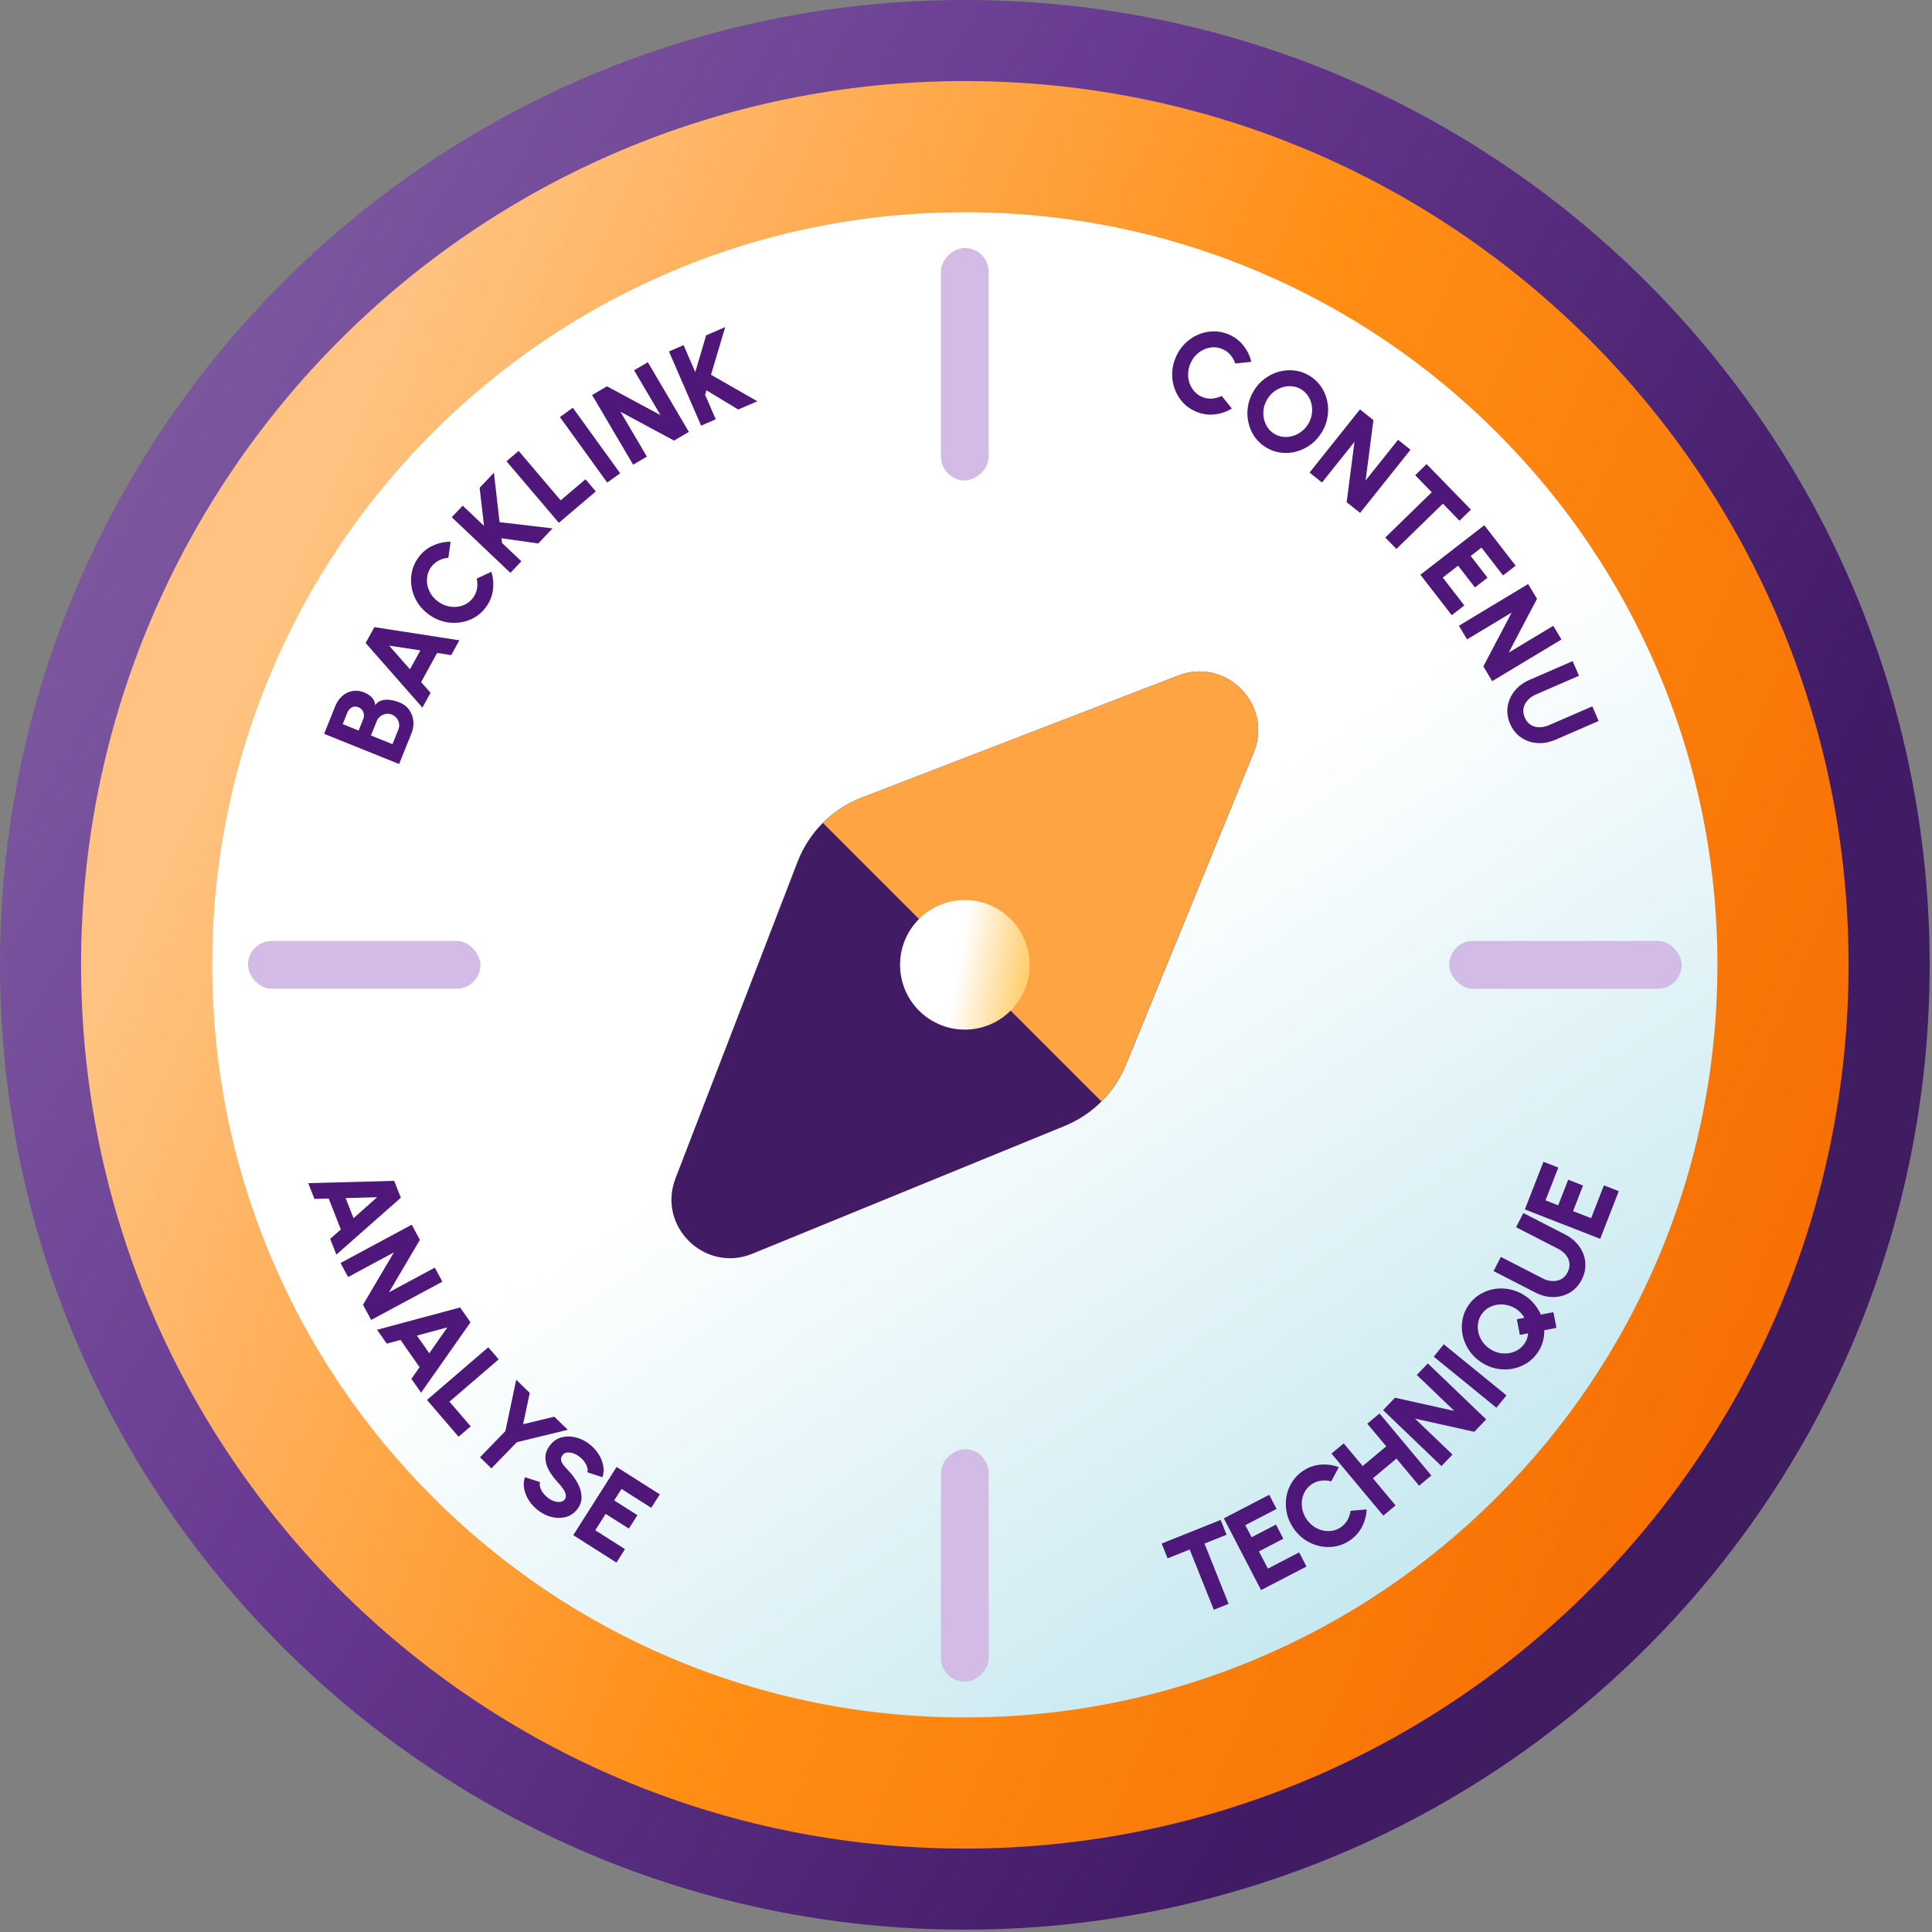
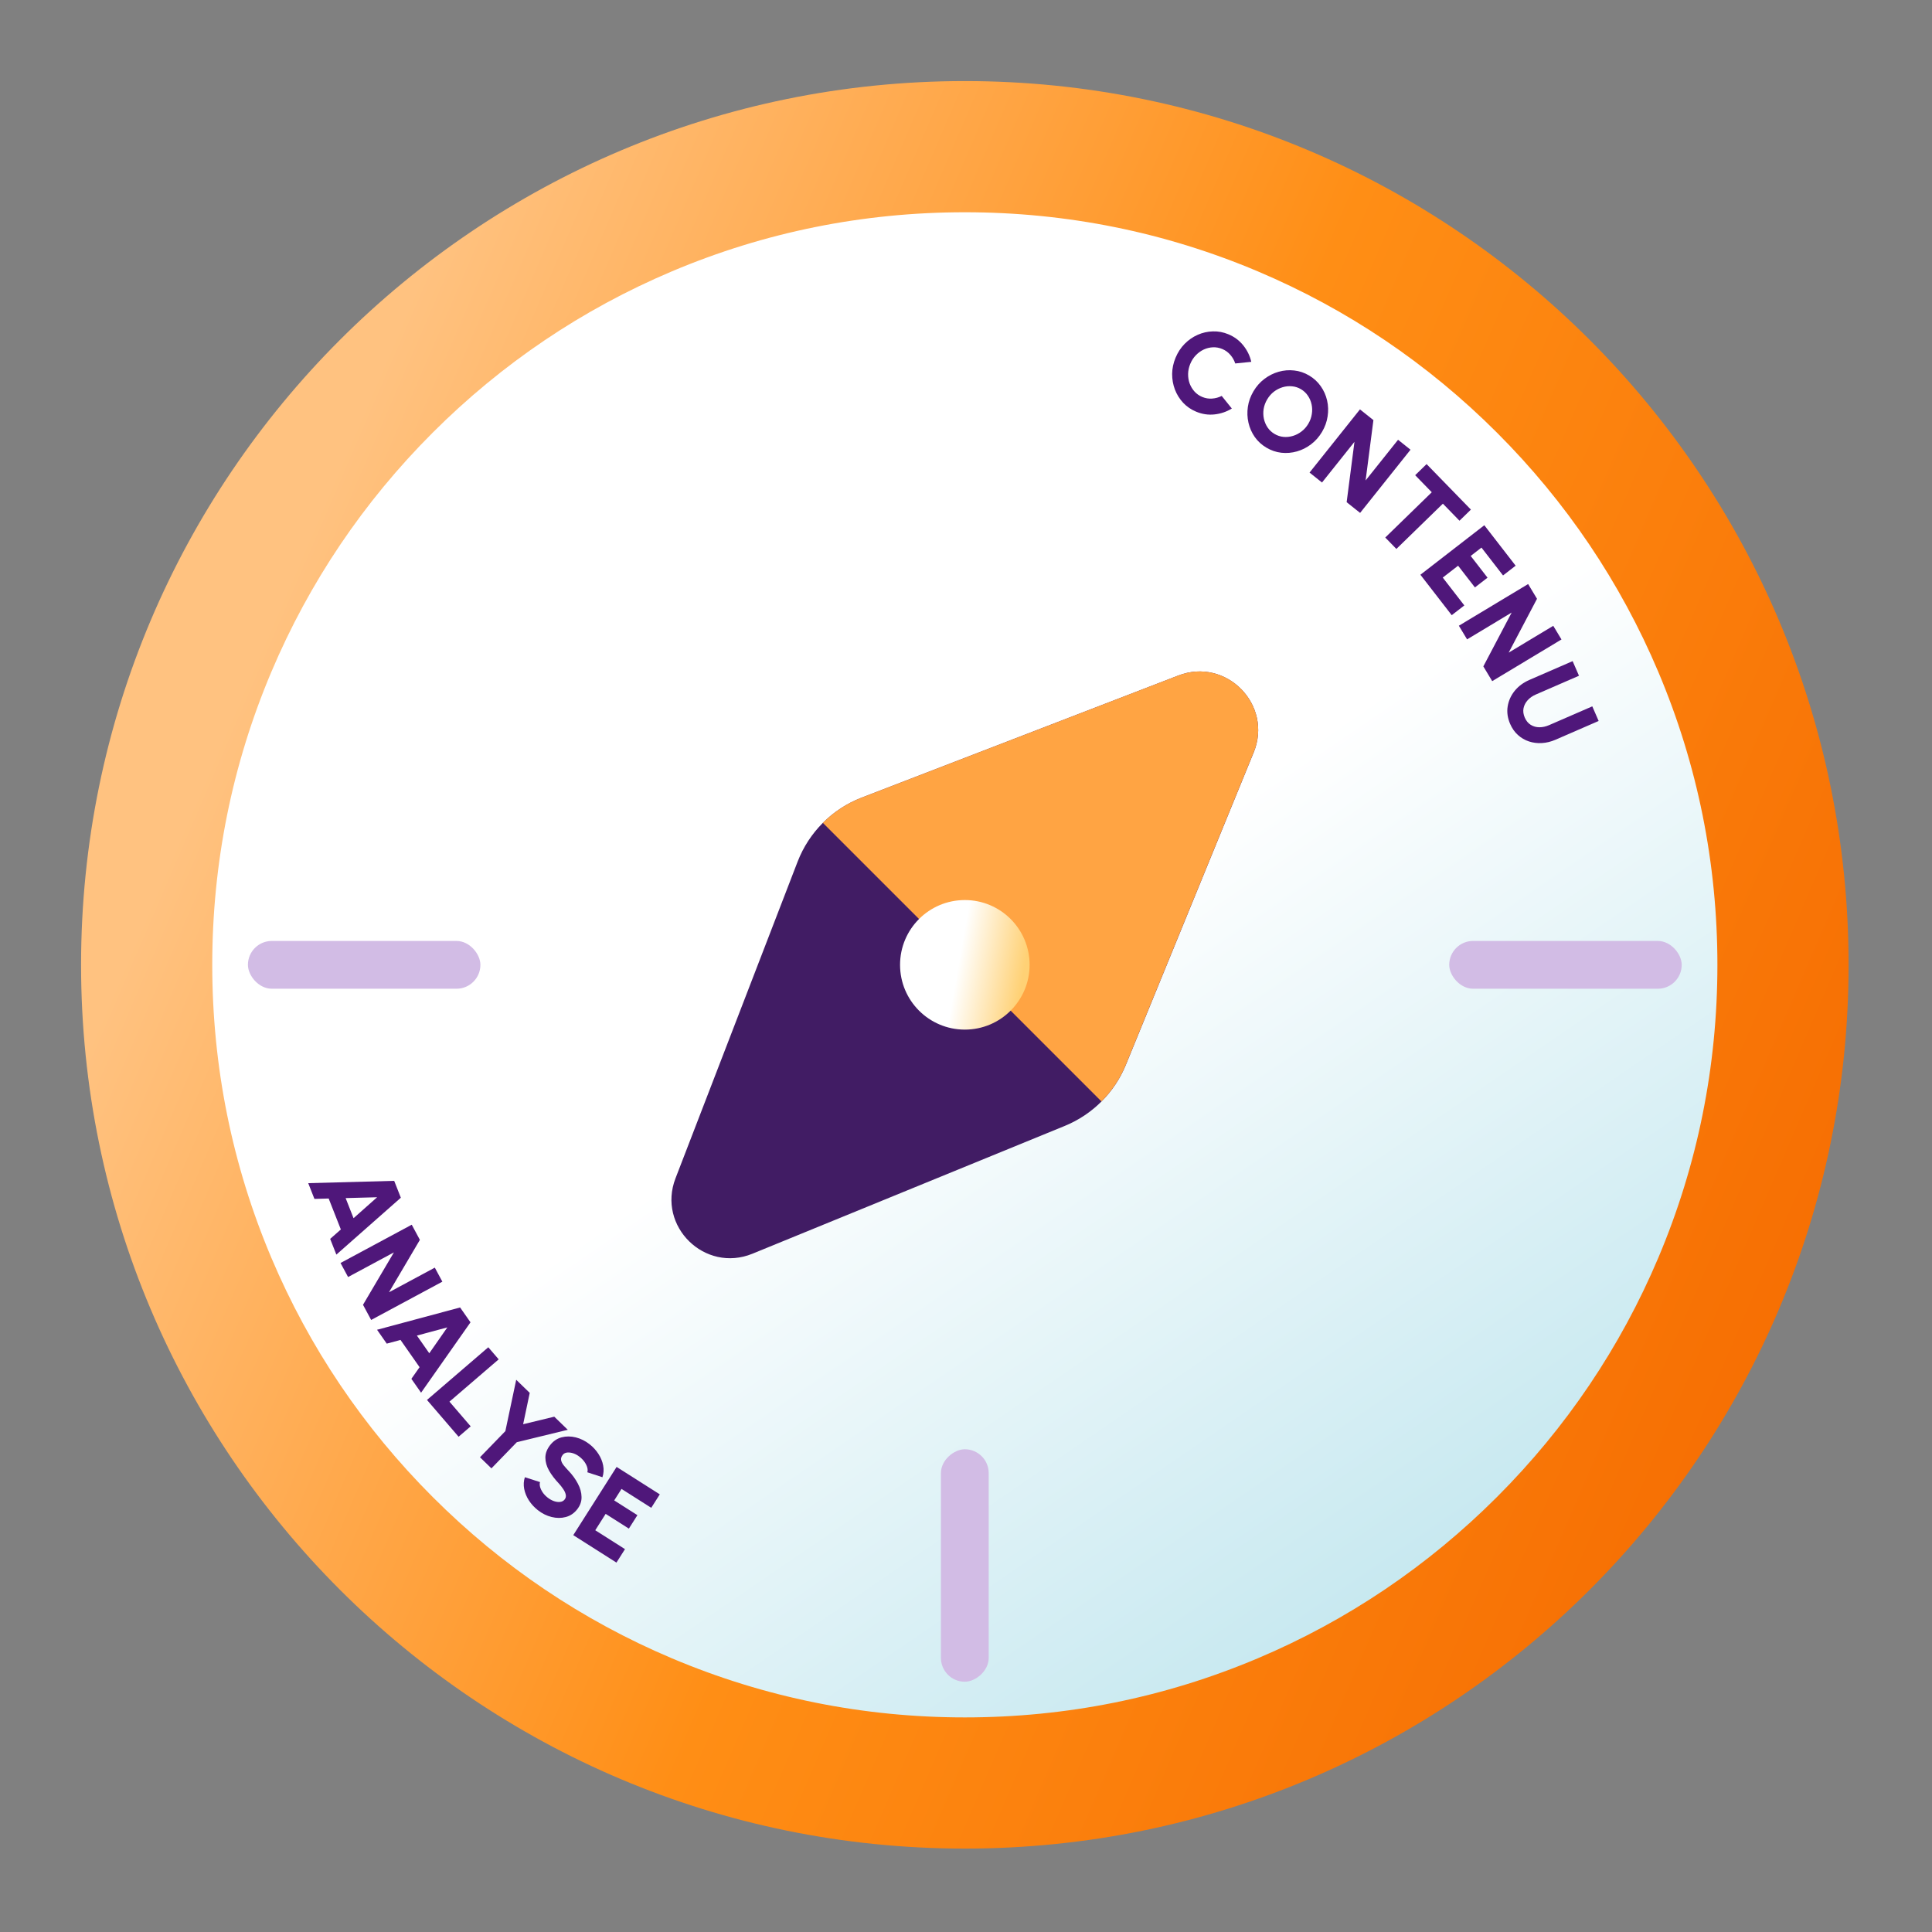
<svg xmlns="http://www.w3.org/2000/svg" width="803" height="803" viewBox="0 0 803 803" fill="none">
  <rect x="0" y="0" width="803" height="803" fill="#808080" stroke="none" />
  <path d="M401.014 81.523C224.566 81.523 81.524 224.566 81.524 401.013C81.524 577.461 224.566 720.503 401.014 720.503C577.461 720.503 720.503 577.461 720.503 401.013C720.503 224.566 577.461 81.523 401.014 81.523Z" fill="url(#paint0_linear_452_259)" />
-   <path d="M401.014 0C179.542 0 0 179.542 0 401.014C0 622.485 179.542 802.027 401.014 802.027C622.485 802.027 802.027 622.485 802.027 401.014C802.027 179.542 622.485 0 401.014 0ZM742.502 401.014C742.502 447.136 733.48 491.845 715.695 533.915C698.5 574.573 673.86 611.108 642.484 642.484C611.108 673.86 574.573 698.5 533.915 715.695C491.845 733.48 447.136 742.502 401.014 742.502C354.892 742.502 310.183 733.48 268.112 715.695C227.455 698.5 190.92 673.86 159.543 642.484C128.167 611.108 103.528 574.573 86.332 533.915C68.547 491.845 59.526 447.136 59.526 401.014C59.526 354.891 68.547 310.183 86.332 268.112C103.528 227.455 128.167 190.92 159.543 159.543C190.92 128.167 227.455 103.528 268.112 86.332C310.183 68.547 354.892 59.526 401.014 59.526C447.136 59.526 491.845 68.547 533.915 86.332C574.573 103.528 611.108 128.167 642.484 159.543C673.86 190.92 698.5 227.455 715.695 268.112C733.48 310.183 742.502 354.891 742.502 401.014Z" fill="url(#paint1_linear_452_259)" />
  <path d="M401.014 33.696C198.152 33.696 33.696 198.152 33.696 401.014C33.696 603.876 198.152 768.332 401.014 768.332C603.876 768.332 768.331 603.876 768.331 401.014C768.331 198.152 603.876 33.696 401.014 33.696ZM713.808 401.014C713.808 443.261 705.544 484.213 689.254 522.748C673.503 559.989 650.934 593.454 622.194 622.194C593.454 650.934 559.989 673.503 522.748 689.254C484.213 705.544 443.26 713.808 401.014 713.808C358.767 713.808 317.815 705.544 279.279 689.254C242.038 673.503 208.573 650.934 179.833 622.194C151.094 593.454 128.525 559.989 112.774 522.748C96.484 484.213 88.22 443.261 88.22 401.014C88.22 358.767 96.484 317.815 112.774 279.28C128.525 242.039 151.094 208.573 179.833 179.834C208.573 151.094 242.038 128.525 279.279 112.774C317.815 96.484 358.767 88.22 401.014 88.22C443.26 88.22 484.213 96.484 522.748 112.774C559.989 128.525 593.454 151.094 622.194 179.834C650.934 208.573 673.503 242.039 689.254 279.28C705.544 317.815 713.808 358.767 713.808 401.014Z" fill="url(#paint2_linear_452_259)" />
  <path d="M489.741 280.768L358.122 331.525C345.892 336.245 336.234 345.904 331.513 358.134L280.756 489.753C273.07 509.696 292.946 529.177 312.739 521.083L442.562 467.959C454.085 463.239 463.227 454.097 467.948 442.574L521.071 312.751C529.166 292.971 509.685 273.082 489.741 280.768Z" fill="#411C64" />
  <path d="M521.071 312.736C529.166 292.956 509.685 273.067 489.741 280.753L358.122 331.51C352.001 333.863 346.532 337.469 342.002 341.999L457.799 457.796C462.111 453.483 465.581 448.314 467.934 442.546L521.058 312.723L521.071 312.736Z" fill="#FFA443" />
  <path d="M401.014 427.937C386.141 427.937 374.091 415.887 374.091 401.014C374.091 386.141 386.141 374.091 401.014 374.091C415.887 374.091 427.937 386.141 427.937 401.014C427.937 415.887 415.887 427.937 401.014 427.937Z" fill="url(#paint3_linear_452_259)" />
  <path d="M497.149 171.103C495.051 170.23 493.252 168.995 491.75 167.399C490.255 165.788 489.113 163.952 488.325 161.89C487.552 159.835 487.169 157.674 487.178 155.407C487.207 153.131 487.683 150.885 488.606 148.67C489.535 146.44 490.793 144.52 492.382 142.911C493.992 141.294 495.795 140.043 497.793 139.159C499.811 138.267 501.916 137.791 504.106 137.733C506.303 137.66 508.45 138.061 510.548 138.934C513.059 139.98 515.127 141.526 516.753 143.573C518.385 145.604 519.493 147.877 520.075 150.39L513.398 151.067C512.977 149.747 512.303 148.557 511.376 147.495C510.455 146.418 509.33 145.603 508.001 145.049C506.745 144.526 505.456 144.292 504.133 144.348C502.81 144.403 501.537 144.714 500.313 145.279C499.105 145.85 498.015 146.635 497.044 147.635C496.073 148.634 495.299 149.828 494.72 151.217C494.148 152.59 493.846 153.981 493.814 155.389C493.789 156.782 493.999 158.109 494.445 159.369C494.911 160.621 495.588 161.743 496.474 162.737C497.366 163.715 498.44 164.466 499.696 164.988C501.04 165.548 502.411 165.773 503.809 165.662C505.222 165.557 506.545 165.189 507.778 164.559L511.992 169.798C509.804 171.14 507.41 171.954 504.812 172.241C502.214 172.528 499.66 172.149 497.149 171.103ZM526.353 186.055C524.398 184.897 522.788 183.423 521.524 181.633C520.268 179.829 519.393 177.852 518.901 175.7C518.409 173.549 518.325 171.352 518.649 169.108C518.982 166.85 519.76 164.689 520.983 162.624C522.206 160.559 523.723 158.845 525.535 157.482C527.355 156.105 529.326 155.115 531.449 154.513C533.572 153.911 535.723 153.734 537.9 153.983C540.086 154.217 542.156 154.913 544.111 156.071C546.079 157.237 547.692 158.722 548.948 160.526C550.212 162.316 551.09 164.287 551.583 166.438C552.075 168.589 552.148 170.789 551.802 173.039C551.477 175.282 550.703 177.437 549.48 179.502C548.257 181.567 546.736 183.288 544.916 184.665C543.118 186.036 541.158 187.023 539.035 187.625C536.912 188.227 534.757 188.411 532.572 188.176C530.394 187.928 528.321 187.221 526.353 186.055ZM529.728 180.355C530.898 181.048 532.142 181.46 533.46 181.59C534.786 181.705 536.094 181.569 537.384 181.18C538.675 180.791 539.87 180.17 540.971 179.316C542.086 178.47 543.022 177.407 543.781 176.126C544.539 174.846 545.021 173.514 545.227 172.13C545.455 170.74 545.426 169.393 545.138 168.088C544.859 166.77 544.346 165.564 543.599 164.471C542.86 163.364 541.905 162.463 540.735 161.77C539.565 161.077 538.317 160.673 536.991 160.557C535.673 160.427 534.369 160.557 533.079 160.946C531.789 161.334 530.586 161.952 529.471 162.798C528.37 163.652 527.441 164.719 526.683 166C525.924 167.28 525.431 168.615 525.203 170.005C524.997 171.389 525.033 172.74 525.313 174.058C525.6 175.363 526.113 176.569 526.852 177.676C527.599 178.769 528.558 179.662 529.728 180.355ZM544.29 196.416L565.245 170.151L570.835 174.611L567.593 199.687L581.079 182.784L586.257 186.915L565.302 213.18L559.711 208.72L562.954 183.644L549.468 200.547L544.29 196.416ZM611.353 211.807L606.606 216.427L599.709 209.342L580.379 228.159L575.759 223.413L595.088 204.596L588.191 197.511L592.937 192.89L611.353 211.807ZM590.362 238.879L616.927 218.306L629.947 235.117L624.71 239.173L615.746 227.599L611.268 231.067L618.263 240.099L613.026 244.155L606.031 235.123L599.655 240.06L608.619 251.635L603.382 255.691L590.362 238.879ZM606.349 260.072L635.139 242.749L638.827 248.877L627.054 271.254L645.583 260.106L648.998 265.781L620.208 283.104L616.521 276.976L628.293 254.599L609.765 265.748L606.349 260.072ZM627.664 300.887C626.593 298.422 626.25 295.989 626.637 293.588C627.03 291.201 628.01 289.04 629.575 287.103C631.162 285.174 633.195 283.671 635.675 282.593L653.636 274.786L656.277 280.861L638.316 288.668C636.981 289.249 635.864 290.031 634.965 291.014C634.067 291.998 633.488 293.113 633.227 294.361C632.982 295.601 633.152 296.897 633.739 298.247C634.332 299.611 635.163 300.62 636.232 301.272C637.306 301.939 638.507 302.272 639.832 302.271C641.158 302.271 642.496 301.977 643.846 301.39L661.807 293.583L664.447 299.658L646.487 307.465C644.623 308.275 642.746 308.733 640.856 308.84C638.987 308.954 637.196 308.729 635.485 308.165C633.775 307.6 632.243 306.704 630.89 305.478C629.543 304.267 628.468 302.736 627.664 300.887Z" fill="#4F177A" />
-   <path d="M165.882 317.55L134.711 305.006L139.379 293.406C140.054 291.729 141.015 290.348 142.263 289.263C143.495 288.172 144.908 287.491 146.501 287.218C148.1 286.93 149.76 287.132 151.482 287.825C152.18 288.106 152.861 288.492 153.525 288.984C154.196 289.461 154.753 290.047 155.197 290.743C155.647 291.425 155.883 292.209 155.905 293.098C156.537 292.214 157.299 291.606 158.191 291.275C159.068 290.939 159.993 290.784 160.964 290.813C161.921 290.836 162.858 290.972 163.775 291.22C164.693 291.469 165.508 291.736 166.22 292.023C167.823 292.668 169.103 293.666 170.06 295.017C171.017 296.368 171.59 297.901 171.78 299.616C171.975 301.316 171.733 303.012 171.052 304.704L165.882 317.55ZM163.122 309.3L165.56 303.244C165.888 302.427 165.994 301.608 165.877 300.784C165.745 299.955 165.418 299.203 164.896 298.527C164.36 297.846 163.654 297.329 162.778 296.976C162.036 296.678 161.251 296.594 160.421 296.726C159.592 296.858 158.835 297.174 158.151 297.675C157.452 298.17 156.938 298.825 156.609 299.642L154.172 305.698L163.122 309.3ZM149.051 303.637L150.96 298.895C151.354 297.915 151.372 296.948 151.015 295.993C150.657 295.039 149.974 294.359 148.964 293.952C147.925 293.534 146.998 293.566 146.183 294.049C145.353 294.526 144.741 295.254 144.347 296.233L142.438 300.976L149.051 303.637ZM151.974 267.255L155.601 260.65L190.922 266.132L187.538 272.296L181.687 271.384L175.034 283.502L178.945 287.948L175.561 294.113L151.974 267.255ZM170.394 278.189L174.714 270.321L161.75 268.351L170.394 278.189ZM201.956 252.375C200.61 254.204 198.983 255.659 197.075 256.739C195.155 257.809 193.101 258.482 190.911 258.758C188.731 259.02 186.541 258.878 184.34 258.332C182.137 257.763 180.069 256.767 178.136 255.344C176.19 253.912 174.624 252.233 173.439 250.308C172.25 248.36 171.464 246.311 171.08 244.161C170.692 241.988 170.73 239.831 171.194 237.689C171.645 235.538 172.544 233.547 173.891 231.718C175.503 229.527 177.497 227.885 179.871 226.792C182.232 225.689 184.703 225.153 187.282 225.184L186.353 231.831C184.972 231.927 183.655 232.299 182.403 232.947C181.138 233.585 180.079 234.484 179.226 235.644C178.42 236.739 177.886 237.936 177.626 239.235C177.366 240.533 177.365 241.844 177.623 243.166C177.891 244.476 178.395 245.721 179.135 246.901C179.875 248.082 180.851 249.118 182.062 250.01C183.261 250.892 184.54 251.515 185.9 251.881C187.247 252.237 188.586 252.348 189.916 252.214C191.243 252.058 192.494 251.668 193.669 251.043C194.831 250.408 195.815 249.543 196.622 248.448C197.485 247.275 198.028 245.997 198.253 244.612C198.487 243.215 198.444 241.843 198.125 240.495L204.214 237.647C204.998 240.091 205.221 242.609 204.882 245.201C204.544 247.793 203.569 250.184 201.956 252.375ZM229.657 219.608L223.713 225.878L208.428 223.724L208.649 225.653L216.696 233.281L212.139 238.089L187.754 214.974L192.311 210.166L201.177 218.57L199.344 202.746L205.288 196.475L207.637 217.022L229.657 219.608ZM232.27 217.302L210.514 191.696L215.562 187.407L233.029 207.965L243.344 199.2L247.633 204.248L232.27 217.302ZM252.382 200.585L232.712 173.345L238.082 169.467L257.752 196.708L252.382 200.585ZM263.154 193.137L246.099 164.188L252.261 160.557L274.527 172.536L263.551 153.905L269.258 150.543L286.314 179.492L280.152 183.123L257.885 171.144L268.861 189.775L263.154 193.137ZM314.765 166.773L306.839 170.211L293.622 162.235L293.069 164.097L297.481 174.269L291.403 176.905L278.035 146.078L284.113 143.443L288.973 154.651L293.492 139.375L301.419 135.938L295.523 155.76L314.765 166.773Z" fill="#4F177A" />
  <path d="M163.84 490.796L166.601 497.808L139.802 521.46L137.226 514.916L141.668 511.001L136.605 498.138L130.686 498.301L128.11 491.758L163.84 490.796ZM143.657 497.967L146.944 506.319L156.748 497.611L143.657 497.967ZM141.536 524.938L171.13 509.027L174.517 515.327L161.677 537.108L180.722 526.868L183.859 532.702L154.265 548.614L150.878 542.314L163.719 520.533L144.673 530.773L141.536 524.938ZM191.234 543.424L195.554 549.599L175.011 578.849L170.98 573.087L174.387 568.244L166.463 556.916L160.745 558.456L156.714 552.694L191.234 543.424ZM173.28 555.106L178.425 562.461L185.927 551.706L173.28 555.106ZM177.468 581.863L202.951 559.964L207.269 564.988L186.809 582.57L195.631 592.836L190.608 597.153L177.468 581.863ZM230.371 588.818L235.987 594.265L214.8 599.427L204.257 610.298L199.502 605.686L210.045 594.815L214.555 573.479L220.172 578.926L217.435 591.952L230.371 588.818ZM223.55 627.671C222.065 626.506 220.825 625.157 219.83 623.625C218.849 622.102 218.194 620.501 217.865 618.82C217.549 617.148 217.645 615.536 218.152 613.981L224.465 616.005C224.281 616.551 224.279 617.201 224.461 617.954C224.653 618.694 225.014 619.466 225.544 620.268C226.084 621.057 226.782 621.788 227.638 622.459C228.457 623.101 229.318 623.584 230.223 623.907C231.151 624.228 232.008 624.341 232.794 624.246C233.593 624.161 234.225 623.823 234.689 623.231C235.153 622.639 235.305 621.966 235.145 621.21C234.986 620.455 234.63 619.677 234.077 618.878C233.535 618.066 232.929 617.296 232.26 616.567C230.576 614.799 229.221 613.014 228.194 611.213C227.189 609.408 226.682 607.617 226.673 605.841C226.673 604.052 227.34 602.307 228.673 600.608C229.957 598.971 231.537 597.903 233.414 597.402C235.303 596.912 237.27 596.919 239.314 597.424C241.371 597.939 243.28 598.888 245.043 600.271C246.503 601.416 247.73 602.755 248.725 604.287C249.719 605.82 250.374 607.421 250.69 609.093C251.018 610.774 250.919 612.404 250.392 613.983L244.109 611.922C244.293 611.375 244.29 610.732 244.098 609.992C243.906 609.251 243.54 608.486 243 607.697C242.46 606.908 241.768 606.182 240.925 605.52C240.129 604.876 239.267 604.393 238.34 604.072C237.424 603.761 236.561 603.643 235.75 603.718C234.951 603.803 234.329 604.129 233.885 604.696C233.302 605.439 233.077 606.167 233.209 606.88C233.353 607.603 233.72 608.328 234.309 609.055C234.898 609.781 235.578 610.548 236.348 611.355C237.928 613.022 239.207 614.788 240.184 616.653C241.172 618.505 241.679 620.347 241.707 622.178C241.757 624.007 241.155 625.721 239.901 627.319C238.617 628.956 237.037 630.024 235.16 630.525C233.283 631.025 231.323 631.023 229.279 630.517C227.235 630.012 225.325 629.063 223.55 627.671ZM238.266 638.058L256.284 609.698L274.232 621.101L270.68 626.692L258.323 618.841L255.285 623.622L264.928 629.748L261.376 635.339L251.733 629.213L247.409 636.019L259.766 643.87L256.214 649.461L238.266 638.058Z" fill="#4F177A" />
-   <path d="M507.338 631.735L509.8 637.885L500.62 641.56L510.645 666.603L504.496 669.065L494.47 644.021L485.29 647.696L482.829 641.547L507.338 631.735ZM524.145 660.895L508.661 631.076L527.532 621.277L530.585 627.155L517.592 633.902L520.202 638.929L530.341 633.664L533.393 639.543L523.255 644.807L526.971 651.964L539.964 645.218L543.016 651.096L524.145 660.895ZM560.815 640.396C558.918 641.647 556.889 642.449 554.726 642.802C552.554 643.141 550.393 643.062 548.244 642.563C546.107 642.055 544.101 641.164 542.226 639.89C540.355 638.594 538.759 636.944 537.438 634.941C536.108 632.924 535.22 630.807 534.774 628.59C534.333 626.351 534.304 624.157 534.687 622.007C535.075 619.834 535.857 617.823 537.034 615.974C538.201 614.112 539.733 612.555 541.63 611.304C543.901 609.807 546.339 608.956 548.945 608.751C551.542 608.534 554.045 608.886 556.455 609.807L553.283 615.722C551.954 615.334 550.59 615.228 549.191 615.403C547.784 615.564 546.479 616.041 545.277 616.834C544.141 617.583 543.227 618.521 542.533 619.649C541.84 620.778 541.386 622.007 541.17 623.337C540.969 624.658 541.011 626.001 541.297 627.365C541.583 628.729 542.14 630.038 542.968 631.294C543.787 632.536 544.772 633.564 545.921 634.377C547.062 635.177 548.28 635.745 549.574 636.079C550.873 636.392 552.181 636.459 553.5 636.279C554.81 636.086 556.033 635.615 557.168 634.866C558.384 634.064 559.336 633.053 560.026 631.832C560.729 630.601 561.163 629.299 561.33 627.924L568.029 627.358C567.919 629.923 567.257 632.362 566.042 634.677C564.828 636.992 563.086 638.898 560.815 640.396ZM568.289 591.722L573.373 587.475L594.913 613.263L589.829 617.509L580.413 606.237L570.614 614.422L580.029 625.694L574.946 629.941L553.406 604.153L558.49 599.907L566.367 609.338L576.166 601.153L568.289 591.722ZM599.107 609.345L574.85 586.095L579.799 580.932L604.478 586.435L588.867 571.472L593.45 566.689L617.707 589.94L612.758 595.103L588.08 589.6L603.69 604.563L599.107 609.345ZM621.951 585.094L595.902 563.87L600.086 558.735L626.135 579.959L621.951 585.094ZM646.901 551.89L641.842 552.901C641.893 554.481 641.696 556.057 641.25 557.63C640.805 559.202 640.102 560.697 639.143 562.115C637.87 563.997 636.302 565.515 634.439 566.67C632.563 567.815 630.543 568.573 628.38 568.945C626.203 569.307 624.004 569.259 621.784 568.8C619.551 568.332 617.433 567.421 615.432 566.068C613.444 564.723 611.825 563.105 610.573 561.215C609.307 559.316 608.438 557.289 607.965 555.133C607.491 552.978 607.444 550.821 607.822 548.662C608.188 546.495 609.007 544.47 610.28 542.588C611.562 540.693 613.141 539.173 615.017 538.027C616.88 536.873 618.9 536.115 621.077 535.752C623.254 535.39 625.454 535.449 627.679 535.93C629.899 536.389 632.003 537.291 633.991 538.636C635.475 539.64 636.75 540.811 637.814 542.15C638.888 543.475 639.766 544.89 640.448 546.395L645.647 545.392L646.901 551.89ZM633.657 558.403C634.096 557.754 634.438 557.077 634.682 556.373C634.922 555.647 635.074 554.909 635.137 554.16L631.704 554.822L630.45 548.324L633.583 547.719C633.193 547.011 632.72 546.353 632.165 545.746C631.61 545.139 630.982 544.597 630.279 544.122C629.047 543.288 627.746 542.727 626.377 542.438C625.003 542.127 623.65 542.071 622.317 542.271C620.985 542.47 619.75 542.91 618.614 543.59C617.478 544.27 616.528 545.174 615.766 546.3C615.004 547.426 614.526 548.648 614.33 549.965C614.122 551.272 614.173 552.582 614.483 553.893C614.794 555.204 615.338 556.442 616.115 557.605C616.902 558.755 617.911 559.747 619.144 560.581C620.376 561.415 621.679 561.988 623.053 562.299C624.422 562.587 625.773 562.632 627.106 562.433C628.439 562.233 629.673 561.793 630.809 561.113C631.945 560.433 632.895 559.53 633.657 558.403ZM657.425 531.842C656.198 534.234 654.534 536.042 652.432 537.265C650.337 538.474 648.044 539.087 645.554 539.105C643.056 539.1 640.605 538.481 638.199 537.247L620.774 528.308L623.797 522.414L641.222 531.353C642.518 532.018 643.831 532.385 645.161 532.456C646.491 532.527 647.721 532.268 648.851 531.679C649.966 531.082 650.86 530.129 651.531 528.819C652.211 527.495 652.463 526.213 652.29 524.973C652.124 523.719 651.621 522.58 650.78 521.555C649.939 520.53 648.864 519.682 647.554 519.01L630.129 510.072L633.152 504.178L650.577 513.116C652.385 514.044 653.93 515.205 655.21 516.599C656.484 517.972 657.445 519.499 658.093 521.18C658.742 522.861 659.02 524.614 658.93 526.437C658.847 528.247 658.345 530.049 657.425 531.842ZM665.091 514.887L633.786 502.682L641.51 482.87L647.682 485.276L642.364 498.916L647.641 500.974L651.791 490.33L657.962 492.736L653.813 503.38L661.326 506.309L666.644 492.669L672.815 495.075L665.091 514.887Z" fill="#4F177A" />
  <rect x="602.344" y="391.089" width="96.626" height="19.857" rx="9.928" fill="#D2BCE5" />
  <rect x="103.044" y="391.089" width="96.626" height="19.857" rx="9.928" fill="#D2BCE5" />
  <rect x="410.935" y="602.355" width="96.626" height="19.857" rx="9.928" transform="rotate(90 410.935 602.355)" fill="#D2BCE5" />
-   <rect x="410.935" y="103.056" width="96.626" height="19.857" rx="9.928" transform="rotate(90 410.935 103.056)" fill="#D2BCE5" />
  <defs>
    <linearGradient id="paint0_linear_452_259" x1="739.468" y1="628.297" x2="308.131" y2="-2.731" gradientUnits="userSpaceOnUse">
      <stop stop-color="#BCE4ED" />
      <stop offset="0.49" stop-color="white" />
      <stop offset="1" stop-color="white" />
    </linearGradient>
    <linearGradient id="paint1_linear_452_259" x1="684.511" y1="969.678" x2="-169.726" y2="480.703" gradientUnits="userSpaceOnUse">
      <stop stop-color="#3B1F56" />
      <stop offset="0.26" stop-color="#421B66" />
      <stop offset="0.66" stop-color="#673991" />
      <stop offset="1" stop-color="#805DA1" />
    </linearGradient>
    <linearGradient id="paint2_linear_452_259" x1="605.112" y1="1010.08" x2="-83.403" y2="713.469" gradientUnits="userSpaceOnUse">
      <stop stop-color="#F56A00" />
      <stop offset="0.54" stop-color="#FF8E15" />
      <stop offset="1" stop-color="#FFC280" />
    </linearGradient>
    <linearGradient id="paint3_linear_452_259" x1="415.181" y1="463.496" x2="360.191" y2="453.911" gradientUnits="userSpaceOnUse">
      <stop stop-color="#FFD175" />
      <stop offset="0.49" stop-color="white" />
      <stop offset="1" stop-color="white" />
    </linearGradient>
  </defs>
</svg>